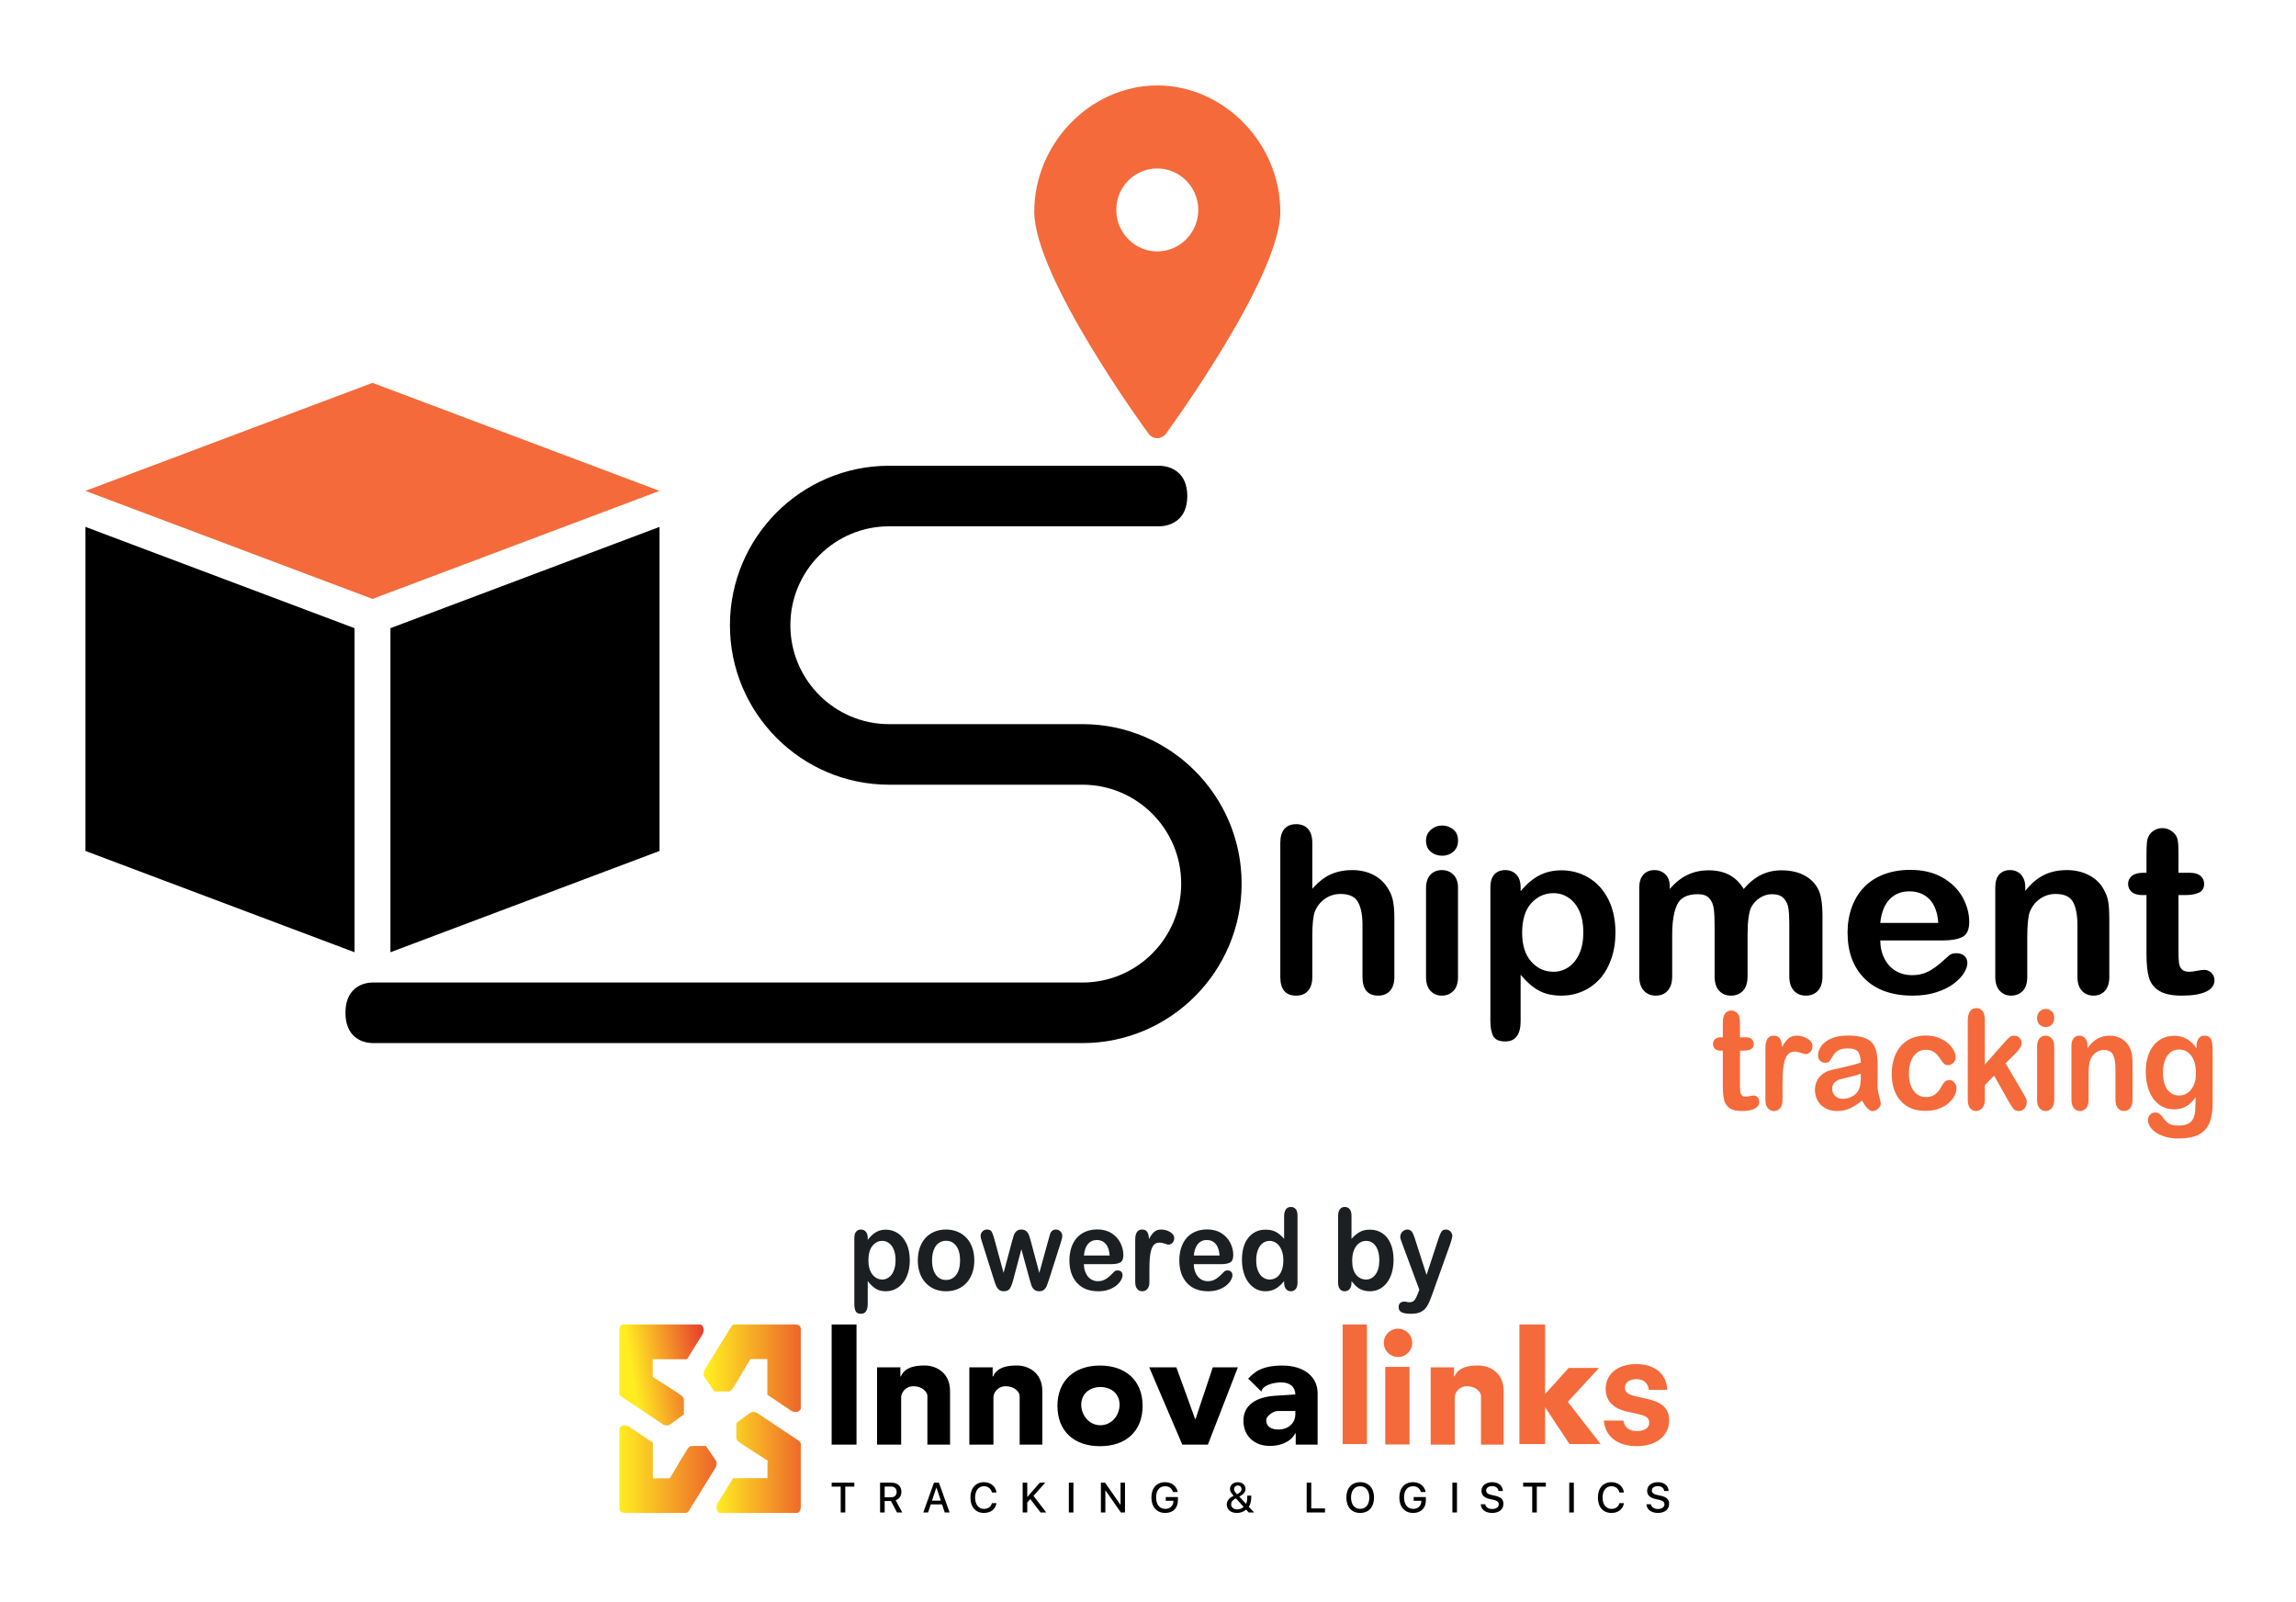
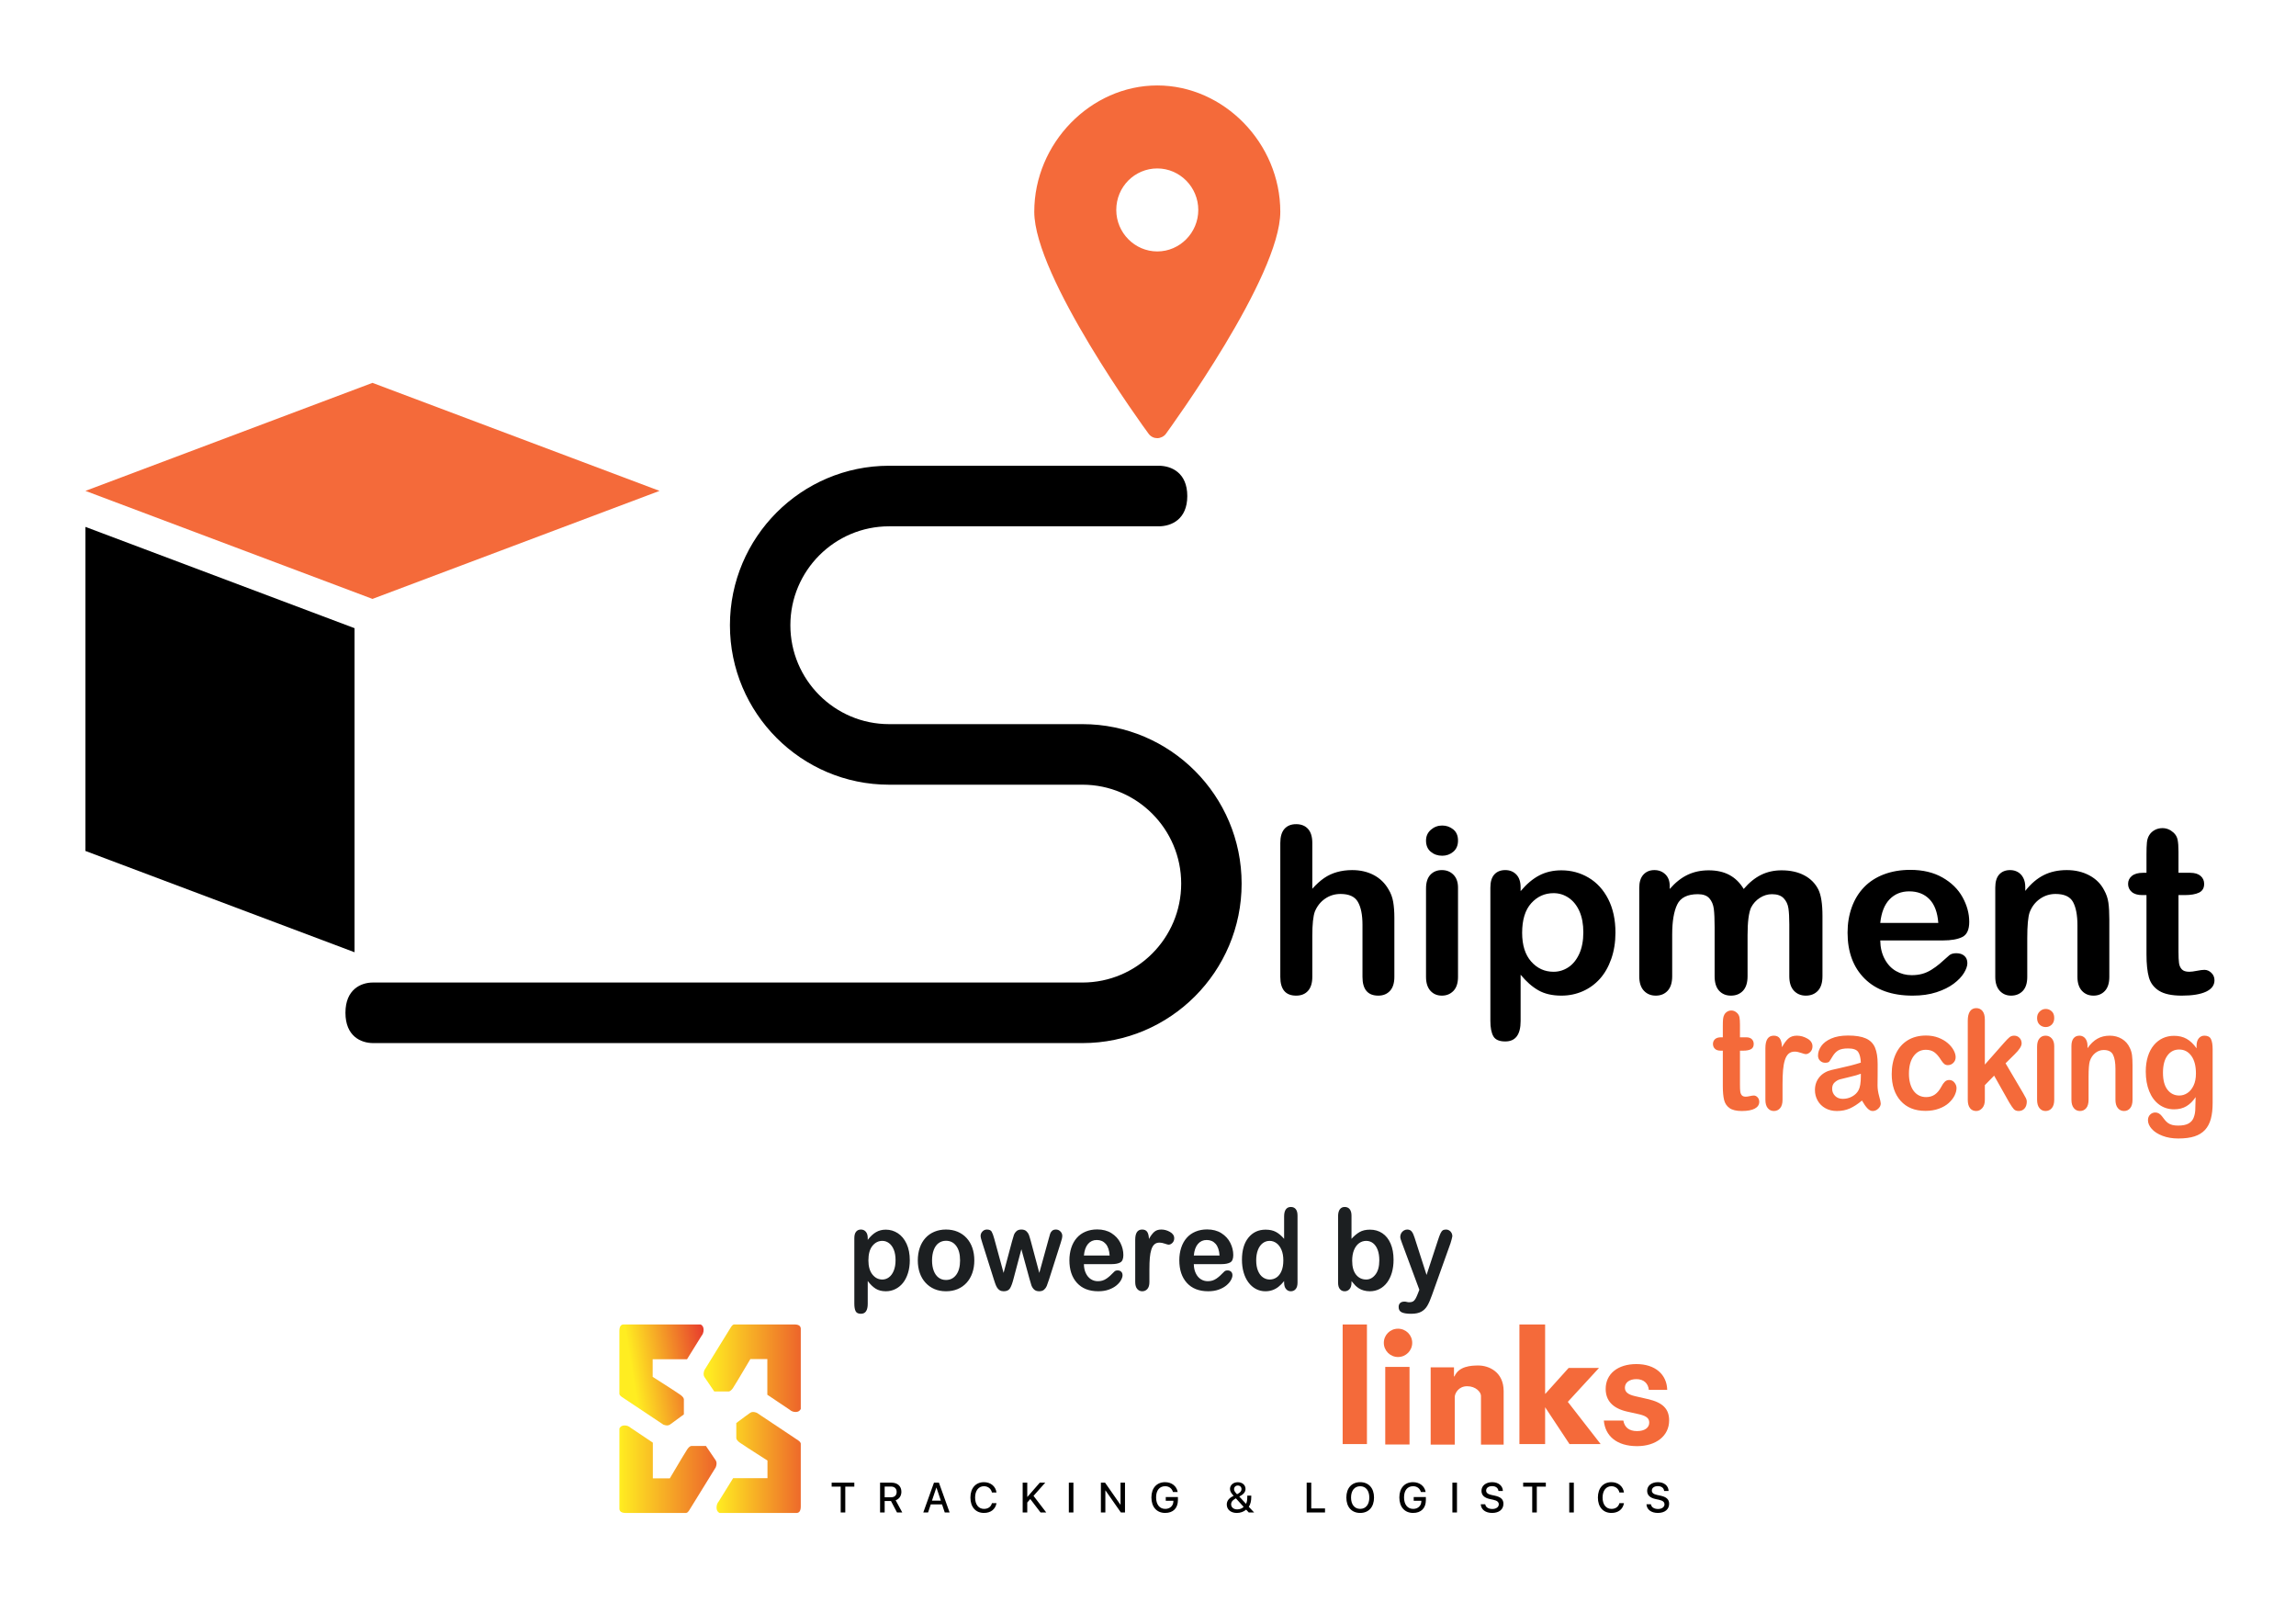
<svg xmlns="http://www.w3.org/2000/svg" width="215" height="150" viewBox="0 0 215 150">
  <defs>
    <linearGradient id="shipment_tracking-a" x1="15.207%" x2="107.112%" y1="48.018%" y2="29.927%">
      <stop offset="0%" stop-color="#FFED21" />
      <stop offset="100%" stop-color="#E7382E" />
    </linearGradient>
    <linearGradient id="shipment_tracking-b" x1="42.801%" x2="42.801%" y1="95.835%" y2="-31.354%">
      <stop offset="0%" stop-color="#FFED21" />
      <stop offset="100%" stop-color="#E7382E" />
    </linearGradient>
    <linearGradient id="shipment_tracking-c" x1="100%" x2="-37.845%" y1="37.163%" y2="37.163%">
      <stop offset="0%" stop-color="#FFED21" />
      <stop offset="100%" stop-color="#E7382E" />
    </linearGradient>
    <linearGradient id="shipment_tracking-d" x1="59.029%" x2="59.029%" y1="0%" y2="131.971%">
      <stop offset="0%" stop-color="#FFED21" />
      <stop offset="100%" stop-color="#E7382E" />
    </linearGradient>
  </defs>
  <g fill="none" fill-rule="evenodd">
    <g transform="translate(8 8)">
      <path fill="#F46A3A" d="M100.369,-4.33605671e-13 C106.598,-4.33605671e-13 111.889,5.409 111.889,11.825 C111.889,17.906 101.608,32.015 101.173,32.62 C101.006,32.855 100.671,33.023 100.369,33.023 C100.068,33.023 99.767,32.889 99.566,32.62 C99.13,32.049 88.85,17.906 88.85,11.825 C88.85,5.409 94.141,-4.33605671e-13 100.369,-4.33605671e-13 Z M100.369,7.77 C98.259,7.77 96.529,9.485 96.529,11.655 C96.529,13.79 98.259,15.54 100.369,15.54 C102.48,15.54 104.209,13.79 104.209,11.655 C104.209,9.52 102.48,7.77 100.369,7.77 Z" />
      <path fill="#000" fill-rule="nonzero" d="M105.702,83.987 C104.96,83.987 82.809,83.987 39.251,83.987 C34.154,83.987 30.007,79.833 30.007,74.727 C30.007,69.62 34.154,65.466 39.251,65.466 L57.36,65.466 C65.578,65.466 72.263,58.768 72.263,50.536 C72.263,42.303 65.578,35.605 57.36,35.605 C41.31,35.605 32.894,35.605 32.111,35.605 C30.936,35.605 29.436,36.246 29.436,38.44 C29.436,40.634 30.936,41.275 32.111,41.275 C32.894,41.275 41.31,41.275 57.36,41.275 C62.457,41.275 66.604,45.429 66.604,50.536 C66.604,55.642 62.457,59.796 57.36,59.796 L39.251,59.796 C31.033,59.796 24.348,66.494 24.348,74.727 C24.348,82.959 31.033,89.657 39.251,89.657 C82.732,89.653 104.865,89.653 105.65,89.657 C106.827,89.663 108.267,89.007 108.267,86.818 C108.267,84.63 106.815,83.987 105.702,83.987 Z" transform="matrix(-1 0 0 1 132.615 0)" />
      <g fill-rule="nonzero" transform="translate(0 27.74)">
        <polygon fill="#F46A3A" points="53.759 10.218 26.879 .105 0 10.218 26.879 20.331" />
        <polygon fill="#000" points="0 13.589 0 43.929 25.199 53.412 25.199 23.072" />
-         <polygon fill="#000" points="28.559 23.072 28.559 53.412 53.759 43.929 53.759 13.589" />
      </g>
      <path fill="#000" fill-rule="nonzero" d="M114.886,70.919 L114.886,75.208 C115.266,74.784 115.638,74.449 116,74.202 C116.362,73.954 116.763,73.769 117.202,73.646 C117.641,73.522 118.113,73.46 118.618,73.46 C119.379,73.46 120.054,73.616 120.643,73.926 C121.232,74.237 121.695,74.689 122.032,75.282 C122.244,75.628 122.387,76.014 122.46,76.441 C122.533,76.868 122.57,77.361 122.57,77.918 L122.57,83.456 C122.57,84.035 122.433,84.473 122.158,84.769 C121.884,85.066 121.52,85.214 121.066,85.214 C120.078,85.214 119.584,84.628 119.584,83.456 L119.584,78.575 C119.584,77.65 119.441,76.939 119.156,76.441 C118.871,75.943 118.329,75.695 117.531,75.695 C116.997,75.695 116.516,75.841 116.088,76.134 C115.66,76.427 115.34,76.828 115.127,77.336 C114.966,77.767 114.886,78.532 114.886,79.634 L114.886,83.456 C114.886,84.028 114.752,84.464 114.485,84.764 C114.218,85.064 113.847,85.214 113.371,85.214 C112.383,85.214 111.889,84.628 111.889,83.456 L111.889,70.919 C111.889,70.333 112.019,69.894 112.279,69.601 C112.539,69.308 112.903,69.161 113.371,69.161 C113.847,69.161 114.218,69.309 114.485,69.606 C114.752,69.902 114.886,70.34 114.886,70.919 Z M128.53,75.102 L128.53,83.456 C128.53,84.035 128.388,84.473 128.102,84.769 C127.817,85.066 127.455,85.214 127.016,85.214 C126.577,85.214 126.22,85.062 125.945,84.759 C125.671,84.455 125.534,84.021 125.534,83.456 L125.534,75.186 C125.534,74.615 125.671,74.184 125.945,73.894 C126.22,73.605 126.577,73.46 127.016,73.46 C127.455,73.46 127.817,73.605 128.102,73.894 C128.388,74.184 128.53,74.586 128.53,75.102 Z M127.049,72.116 C126.631,72.116 126.275,71.992 125.978,71.745 C125.682,71.498 125.534,71.148 125.534,70.697 C125.534,70.287 125.686,69.95 125.989,69.685 C126.293,69.421 126.646,69.288 127.049,69.288 C127.436,69.288 127.78,69.408 128.08,69.648 C128.38,69.888 128.53,70.238 128.53,70.697 C128.53,71.141 128.384,71.489 128.091,71.74 C127.799,71.99 127.451,72.116 127.049,72.116 Z M134.392,75.08 L134.392,75.43 C134.956,74.759 135.541,74.267 136.149,73.953 C136.756,73.639 137.444,73.482 138.212,73.482 C139.134,73.482 139.983,73.711 140.759,74.17 C141.535,74.629 142.148,75.299 142.598,76.182 C143.048,77.064 143.273,78.109 143.273,79.316 C143.273,80.206 143.143,81.023 142.883,81.767 C142.623,82.512 142.267,83.137 141.813,83.642 C141.359,84.146 140.823,84.535 140.205,84.806 C139.586,85.078 138.922,85.214 138.212,85.214 C137.356,85.214 136.637,85.048 136.055,84.716 C135.473,84.385 134.919,83.898 134.392,83.255 L134.392,87.597 C134.392,88.867 133.913,89.503 132.954,89.503 C132.391,89.503 132.018,89.339 131.835,89.01 C131.652,88.682 131.56,88.204 131.56,87.576 L131.56,75.102 C131.56,74.551 131.685,74.14 131.933,73.868 C132.182,73.596 132.522,73.46 132.954,73.46 C133.379,73.46 133.724,73.6 133.992,73.879 C134.259,74.157 134.392,74.558 134.392,75.08 Z M140.265,79.284 C140.265,78.522 140.144,77.867 139.903,77.32 C139.661,76.773 139.326,76.353 138.898,76.06 C138.47,75.767 137.996,75.62 137.477,75.62 C136.65,75.62 135.953,75.935 135.386,76.563 C134.819,77.191 134.535,78.116 134.535,79.337 C134.535,80.488 134.817,81.383 135.38,82.022 C135.944,82.66 136.643,82.98 137.477,82.98 C137.974,82.98 138.435,82.84 138.86,82.562 C139.284,82.283 139.625,81.864 139.881,81.307 C140.137,80.749 140.265,80.075 140.265,79.284 Z M155.644,79.549 L155.644,83.393 C155.644,84 155.501,84.455 155.216,84.759 C154.93,85.062 154.554,85.214 154.085,85.214 C153.632,85.214 153.264,85.062 152.982,84.759 C152.7,84.455 152.559,84 152.559,83.393 L152.559,78.787 C152.559,78.059 152.534,77.495 152.483,77.092 C152.431,76.69 152.292,76.36 152.065,76.102 C151.839,75.845 151.48,75.716 150.99,75.716 C150.009,75.716 149.363,76.041 149.052,76.69 C148.741,77.339 148.586,78.271 148.586,79.485 L148.586,83.393 C148.586,83.993 148.445,84.446 148.163,84.754 C147.881,85.061 147.51,85.214 147.049,85.214 C146.595,85.214 146.224,85.061 145.935,84.754 C145.646,84.446 145.501,83.993 145.501,83.393 L145.501,75.123 C145.501,74.579 145.631,74.166 145.891,73.884 C146.151,73.602 146.493,73.46 146.917,73.46 C147.327,73.46 147.669,73.593 147.944,73.857 C148.218,74.122 148.355,74.487 148.355,74.953 L148.355,75.229 C148.875,74.629 149.431,74.187 150.024,73.905 C150.616,73.623 151.275,73.482 152,73.482 C152.753,73.482 153.401,73.626 153.943,73.916 C154.484,74.205 154.93,74.643 155.282,75.229 C155.787,74.636 156.328,74.196 156.906,73.91 C157.485,73.624 158.125,73.482 158.827,73.482 C159.647,73.482 160.353,73.637 160.946,73.947 C161.539,74.258 161.981,74.703 162.274,75.282 C162.53,75.804 162.658,76.626 162.658,77.749 L162.658,83.393 C162.658,84 162.516,84.455 162.23,84.759 C161.945,85.062 161.568,85.214 161.1,85.214 C160.646,85.214 160.275,85.061 159.985,84.754 C159.696,84.446 159.552,83.993 159.552,83.393 L159.552,78.532 C159.552,77.911 159.524,77.414 159.47,77.039 C159.415,76.665 159.266,76.351 159.025,76.097 C158.783,75.843 158.418,75.716 157.927,75.716 C157.532,75.716 157.157,75.829 156.802,76.055 C156.447,76.281 156.171,76.584 155.973,76.965 C155.754,77.452 155.644,78.314 155.644,79.549 Z M173.932,80.047 L168.07,80.047 C168.077,80.703 168.215,81.282 168.482,81.783 C168.749,82.285 169.104,82.662 169.547,82.916 C169.989,83.17 170.478,83.298 171.012,83.298 C171.371,83.298 171.698,83.257 171.994,83.176 C172.291,83.095 172.578,82.968 172.856,82.795 C173.134,82.622 173.39,82.436 173.625,82.239 C173.859,82.041 174.162,81.773 174.536,81.434 C174.689,81.307 174.909,81.243 175.194,81.243 C175.502,81.243 175.75,81.324 175.941,81.487 C176.131,81.649 176.226,81.879 176.226,82.175 C176.226,82.436 176.12,82.742 175.908,83.091 C175.696,83.44 175.375,83.776 174.947,84.097 C174.519,84.418 173.981,84.685 173.334,84.896 C172.686,85.108 171.941,85.214 171.1,85.214 C169.175,85.214 167.679,84.685 166.61,83.626 C165.542,82.567 165.008,81.13 165.008,79.316 C165.008,78.462 165.139,77.669 165.403,76.939 C165.666,76.208 166.05,75.582 166.555,75.059 C167.06,74.537 167.682,74.136 168.421,73.857 C169.161,73.579 169.98,73.439 170.88,73.439 C172.051,73.439 173.056,73.677 173.894,74.154 C174.731,74.63 175.359,75.246 175.776,76.002 C176.193,76.757 176.402,77.527 176.402,78.31 C176.402,79.037 176.186,79.508 175.754,79.724 C175.322,79.939 174.715,80.047 173.932,80.047 Z M168.07,78.405 L173.504,78.405 C173.431,77.417 173.154,76.678 172.675,76.187 C172.196,75.696 171.565,75.451 170.781,75.451 C170.035,75.451 169.422,75.7 168.943,76.198 C168.463,76.695 168.173,77.431 168.07,78.405 Z M181.649,75.059 L181.649,75.409 C182.176,74.738 182.752,74.246 183.378,73.932 C184.003,73.617 184.722,73.46 185.535,73.46 C186.325,73.46 187.031,73.626 187.653,73.958 C188.275,74.29 188.74,74.759 189.047,75.366 C189.245,75.719 189.373,76.101 189.432,76.51 C189.49,76.919 189.519,77.442 189.519,78.077 L189.519,83.456 C189.519,84.035 189.382,84.473 189.108,84.769 C188.833,85.066 188.477,85.214 188.038,85.214 C187.591,85.214 187.229,85.062 186.951,84.759 C186.673,84.455 186.534,84.021 186.534,83.456 L186.534,78.638 C186.534,77.685 186.396,76.956 186.122,76.452 C185.848,75.947 185.301,75.695 184.481,75.695 C183.947,75.695 183.46,75.848 183.021,76.155 C182.582,76.462 182.26,76.884 182.055,77.421 C181.909,77.851 181.835,78.656 181.835,79.835 L181.835,83.456 C181.835,84.042 181.695,84.482 181.413,84.775 C181.131,85.068 180.767,85.214 180.321,85.214 C179.889,85.214 179.534,85.062 179.256,84.759 C178.978,84.455 178.839,84.021 178.839,83.456 L178.839,75.102 C178.839,74.551 178.963,74.14 179.212,73.868 C179.461,73.596 179.801,73.46 180.233,73.46 C180.496,73.46 180.734,73.52 180.946,73.64 C181.159,73.76 181.329,73.94 181.457,74.18 C181.585,74.42 181.649,74.713 181.649,75.059 Z M192.67,73.714 L192.999,73.714 L192.999,71.978 C192.999,71.512 193.012,71.147 193.038,70.882 C193.063,70.617 193.135,70.39 193.252,70.199 C193.369,70.001 193.537,69.841 193.757,69.717 C193.976,69.594 194.221,69.532 194.492,69.532 C194.873,69.532 195.217,69.669 195.524,69.945 C195.729,70.128 195.859,70.352 195.914,70.617 C195.969,70.882 195.996,71.258 195.996,71.745 L195.996,73.714 L197.094,73.714 C197.518,73.714 197.842,73.812 198.065,74.006 C198.288,74.2 198.4,74.449 198.4,74.752 C198.4,75.14 198.241,75.412 197.923,75.568 C197.604,75.723 197.149,75.801 196.556,75.801 L195.996,75.801 L195.996,81.116 C195.996,81.568 196.012,81.916 196.045,82.159 C196.078,82.403 196.166,82.6 196.309,82.752 C196.452,82.904 196.684,82.98 197.006,82.98 C197.182,82.98 197.419,82.95 197.719,82.89 C198.019,82.83 198.254,82.8 198.422,82.8 C198.663,82.8 198.881,82.893 199.075,83.08 C199.269,83.268 199.366,83.499 199.366,83.774 C199.366,84.24 199.103,84.596 198.576,84.844 C198.049,85.091 197.291,85.214 196.303,85.214 C195.367,85.214 194.657,85.062 194.174,84.759 C193.691,84.455 193.374,84.035 193.224,83.499 C193.074,82.962 192.999,82.246 192.999,81.349 L192.999,75.801 L192.604,75.801 C192.172,75.801 191.843,75.702 191.616,75.504 C191.389,75.306 191.276,75.056 191.276,74.752 C191.276,74.449 191.395,74.2 191.633,74.006 C191.87,73.812 192.216,73.714 192.67,73.714 Z" />
      <path fill="#F46A3A" fill-rule="nonzero" d="M153.151,89.116 L153.327,89.116 L153.327,88.074 C153.327,87.794 153.334,87.575 153.348,87.416 C153.362,87.257 153.4,87.121 153.463,87.006 C153.525,86.888 153.615,86.791 153.733,86.717 C153.851,86.643 153.982,86.606 154.127,86.606 C154.331,86.606 154.515,86.689 154.68,86.854 C154.789,86.964 154.859,87.098 154.888,87.257 C154.918,87.416 154.932,87.642 154.932,87.934 L154.932,89.116 L155.52,89.116 C155.748,89.116 155.921,89.174 156.041,89.29 C156.16,89.407 156.22,89.556 156.22,89.738 C156.22,89.971 156.135,90.134 155.964,90.227 C155.794,90.321 155.55,90.367 155.232,90.367 L154.932,90.367 L154.932,93.557 C154.932,93.828 154.941,94.036 154.959,94.182 C154.977,94.329 155.024,94.447 155.1,94.538 C155.176,94.629 155.301,94.675 155.473,94.675 C155.567,94.675 155.695,94.657 155.856,94.621 C156.016,94.585 156.142,94.567 156.232,94.567 C156.361,94.567 156.478,94.623 156.582,94.735 C156.686,94.847 156.738,94.986 156.738,95.151 C156.738,95.431 156.596,95.645 156.314,95.793 C156.032,95.941 155.626,96.015 155.097,96.015 C154.595,96.015 154.215,95.924 153.956,95.742 C153.698,95.56 153.528,95.308 153.448,94.986 C153.368,94.664 153.327,94.234 153.327,93.696 L153.327,90.367 L153.116,90.367 C152.884,90.367 152.708,90.308 152.587,90.189 C152.465,90.071 152.404,89.92 152.404,89.738 C152.404,89.556 152.468,89.407 152.595,89.29 C152.723,89.174 152.908,89.116 153.151,89.116 Z M158.876,90.025 C159.065,89.678 159.258,89.415 159.457,89.236 C159.659,89.054 159.928,88.963 160.265,88.963 C160.602,88.963 160.93,89.054 161.247,89.236 C161.565,89.418 161.723,89.66 161.723,89.961 C161.723,90.172 161.656,90.347 161.521,90.485 C161.385,90.622 161.239,90.691 161.083,90.691 C161.024,90.691 160.882,90.652 160.656,90.574 C160.431,90.495 160.232,90.456 160.059,90.456 C159.824,90.456 159.632,90.523 159.483,90.656 C159.334,90.79 159.219,90.988 159.136,91.25 C159.054,91.513 158.997,91.825 158.966,92.188 C158.935,92.55 158.919,92.991 158.919,93.512 L158.919,94.961 C158.919,95.312 158.842,95.576 158.69,95.752 C158.537,95.928 158.343,96.015 158.107,96.015 C157.876,96.015 157.686,95.927 157.537,95.749 C157.388,95.571 157.314,95.308 157.314,94.961 L157.314,90.132 C157.314,89.353 157.574,88.963 158.096,88.963 C158.362,88.963 158.554,89.054 158.672,89.236 C158.789,89.418 158.854,89.687 158.866,90.043 L158.876,90.025 Z M166.357,95.037 C165.969,95.363 165.593,95.608 165.231,95.771 C164.868,95.934 164.461,96.015 164.011,96.015 C163.599,96.015 163.237,95.928 162.926,95.752 C162.614,95.576 162.374,95.338 162.206,95.037 C162.037,94.736 161.953,94.41 161.953,94.059 C161.953,93.584 162.092,93.18 162.37,92.845 C162.648,92.51 163.031,92.286 163.517,92.172 C163.619,92.146 163.871,92.089 164.275,92 C164.679,91.911 165.025,91.83 165.313,91.755 C165.601,91.681 165.914,91.591 166.251,91.485 C166.231,91.028 166.146,90.692 165.995,90.478 C165.844,90.265 165.531,90.158 165.057,90.158 C164.65,90.158 164.343,90.219 164.137,90.342 C163.931,90.465 163.755,90.649 163.608,90.895 C163.461,91.14 163.357,91.302 163.296,91.381 C163.235,91.459 163.105,91.498 162.905,91.498 C162.725,91.498 162.569,91.436 162.438,91.311 C162.306,91.186 162.241,91.026 162.241,90.831 C162.241,90.526 162.341,90.23 162.541,89.942 C162.741,89.654 163.052,89.416 163.476,89.23 C163.899,89.044 164.426,88.95 165.057,88.95 C165.763,88.95 166.317,89.04 166.721,89.22 C167.125,89.4 167.41,89.685 167.577,90.075 C167.743,90.465 167.826,90.981 167.826,91.625 C167.826,92.032 167.825,92.377 167.824,92.661 C167.822,92.945 167.819,93.26 167.815,93.608 C167.815,93.934 167.865,94.274 167.965,94.627 C168.065,94.981 168.115,95.209 168.115,95.31 C168.115,95.488 168.037,95.65 167.882,95.796 C167.727,95.942 167.552,96.015 167.356,96.015 C167.191,96.015 167.029,95.932 166.868,95.764 C166.707,95.597 166.537,95.355 166.357,95.037 Z M166.251,92.527 C166.016,92.621 165.674,92.719 165.225,92.823 C164.776,92.927 164.465,93.003 164.293,93.052 C164.12,93.1 163.956,93.196 163.799,93.337 C163.642,93.479 163.564,93.677 163.564,93.932 C163.564,94.194 163.656,94.418 163.84,94.602 C164.024,94.786 164.265,94.878 164.563,94.878 C164.881,94.878 165.174,94.803 165.442,94.653 C165.711,94.502 165.908,94.309 166.033,94.071 C166.178,93.809 166.251,93.377 166.251,92.775 L166.251,92.527 Z M175.211,93.868 C175.211,94.084 175.151,94.315 175.032,94.561 C174.912,94.806 174.73,95.04 174.485,95.263 C174.24,95.485 173.931,95.664 173.559,95.799 C173.187,95.935 172.767,96.003 172.301,96.003 C171.309,96.003 170.535,95.69 169.978,95.066 C169.422,94.441 169.143,93.603 169.143,92.553 C169.143,91.841 169.271,91.212 169.526,90.666 C169.78,90.119 170.149,89.697 170.631,89.398 C171.113,89.1 171.689,88.95 172.36,88.95 C172.775,88.95 173.156,89.016 173.503,89.147 C173.85,89.279 174.144,89.448 174.385,89.656 C174.626,89.863 174.81,90.085 174.938,90.32 C175.065,90.555 175.129,90.774 175.129,90.977 C175.129,91.185 175.057,91.361 174.914,91.505 C174.771,91.649 174.598,91.721 174.394,91.721 C174.261,91.721 174.15,91.683 174.062,91.609 C173.974,91.535 173.875,91.416 173.765,91.25 C173.569,90.928 173.364,90.687 173.15,90.526 C172.937,90.365 172.665,90.285 172.336,90.285 C171.862,90.285 171.48,90.485 171.19,90.885 C170.9,91.285 170.755,91.833 170.755,92.527 C170.755,92.854 170.792,93.153 170.866,93.426 C170.941,93.7 171.048,93.933 171.19,94.125 C171.331,94.318 171.501,94.464 171.701,94.564 C171.901,94.663 172.121,94.713 172.36,94.713 C172.681,94.713 172.956,94.633 173.186,94.472 C173.415,94.311 173.618,94.065 173.794,93.735 C173.892,93.54 173.998,93.387 174.112,93.277 C174.225,93.167 174.365,93.112 174.529,93.112 C174.725,93.112 174.888,93.192 175.017,93.353 C175.147,93.514 175.211,93.686 175.211,93.868 Z M180.15,95.221 L178.733,92.705 L177.863,93.595 L177.863,94.973 C177.863,95.308 177.782,95.565 177.619,95.745 C177.456,95.925 177.269,96.015 177.057,96.015 C176.811,96.015 176.616,95.927 176.475,95.749 C176.334,95.571 176.264,95.308 176.264,94.961 L176.264,87.565 C176.264,87.18 176.332,86.887 176.469,86.685 C176.607,86.484 176.803,86.384 177.057,86.384 C177.304,86.384 177.5,86.475 177.645,86.657 C177.79,86.839 177.863,87.108 177.863,87.464 L177.863,91.67 L179.668,89.624 C179.891,89.37 180.062,89.196 180.18,89.103 C180.297,89.01 180.44,88.963 180.609,88.963 C180.809,88.963 180.975,89.032 181.109,89.17 C181.242,89.307 181.308,89.48 181.308,89.687 C181.308,89.942 181.091,90.28 180.656,90.704 L179.803,91.549 L181.45,94.345 C181.571,94.552 181.658,94.71 181.711,94.818 C181.764,94.926 181.791,95.029 181.791,95.126 C181.791,95.401 181.721,95.618 181.582,95.777 C181.443,95.936 181.259,96.015 181.032,96.015 C180.836,96.015 180.685,95.958 180.579,95.844 C180.474,95.73 180.33,95.522 180.15,95.221 Z M184.36,89.948 L184.36,94.961 C184.36,95.308 184.284,95.571 184.131,95.749 C183.978,95.927 183.784,96.015 183.549,96.015 C183.313,96.015 183.122,95.924 182.975,95.742 C182.828,95.56 182.755,95.3 182.755,94.961 L182.755,89.999 C182.755,89.656 182.828,89.397 182.975,89.224 C183.122,89.05 183.313,88.963 183.549,88.963 C183.784,88.963 183.978,89.05 184.131,89.224 C184.284,89.397 184.36,89.639 184.36,89.948 Z M183.566,88.156 C183.343,88.156 183.152,88.082 182.993,87.934 C182.834,87.786 182.755,87.576 182.755,87.305 C182.755,87.059 182.836,86.857 182.999,86.698 C183.161,86.539 183.351,86.46 183.566,86.46 C183.774,86.46 183.958,86.532 184.119,86.676 C184.28,86.82 184.36,87.03 184.36,87.305 C184.36,87.572 184.282,87.78 184.125,87.931 C183.968,88.081 183.782,88.156 183.566,88.156 Z M187.476,89.923 L187.476,90.132 C187.758,89.73 188.067,89.434 188.402,89.246 C188.737,89.057 189.122,88.963 189.558,88.963 C189.981,88.963 190.359,89.063 190.692,89.262 C191.025,89.461 191.274,89.743 191.439,90.107 C191.545,90.319 191.613,90.547 191.645,90.793 C191.676,91.039 191.692,91.352 191.692,91.733 L191.692,94.961 C191.692,95.308 191.618,95.571 191.471,95.749 C191.324,95.927 191.133,96.015 190.898,96.015 C190.659,96.015 190.465,95.924 190.316,95.742 C190.167,95.56 190.093,95.3 190.093,94.961 L190.093,92.07 C190.093,91.498 190.019,91.061 189.872,90.758 C189.725,90.455 189.432,90.304 188.993,90.304 C188.707,90.304 188.446,90.396 188.211,90.58 C187.976,90.764 187.803,91.017 187.694,91.339 C187.615,91.598 187.576,92.081 187.576,92.788 L187.576,94.961 C187.576,95.312 187.501,95.576 187.35,95.752 C187.199,95.928 187.004,96.015 186.765,96.015 C186.533,96.015 186.343,95.924 186.194,95.742 C186.045,95.56 185.971,95.3 185.971,94.961 L185.971,89.948 C185.971,89.618 186.038,89.371 186.171,89.208 C186.304,89.045 186.486,88.963 186.718,88.963 C186.859,88.963 186.986,88.999 187.1,89.071 C187.214,89.143 187.305,89.251 187.373,89.395 C187.442,89.539 187.476,89.715 187.476,89.923 Z M199.194,90.234 L199.194,95.272 C199.194,95.848 199.137,96.344 199.024,96.759 C198.91,97.174 198.728,97.517 198.477,97.788 C198.226,98.059 197.898,98.26 197.492,98.392 C197.086,98.523 196.582,98.589 195.978,98.589 C195.425,98.589 194.931,98.505 194.496,98.338 C194.061,98.17 193.726,97.954 193.491,97.69 C193.256,97.425 193.138,97.153 193.138,96.873 C193.138,96.661 193.205,96.489 193.338,96.355 C193.471,96.222 193.632,96.155 193.82,96.155 C194.055,96.155 194.261,96.267 194.438,96.492 C194.524,96.606 194.613,96.722 194.705,96.838 C194.797,96.955 194.899,97.054 195.011,97.137 C195.123,97.219 195.257,97.281 195.414,97.321 C195.57,97.361 195.751,97.381 195.955,97.381 C196.37,97.381 196.692,97.319 196.922,97.194 C197.151,97.069 197.312,96.894 197.404,96.67 C197.496,96.445 197.55,96.205 197.566,95.949 C197.581,95.692 197.593,95.281 197.601,94.713 C197.354,95.086 197.069,95.37 196.745,95.564 C196.422,95.759 196.037,95.857 195.59,95.857 C195.053,95.857 194.584,95.708 194.182,95.412 C193.78,95.115 193.471,94.7 193.256,94.167 C193.04,93.633 192.932,93.017 192.932,92.318 C192.932,91.797 192.998,91.327 193.129,90.907 C193.261,90.488 193.448,90.134 193.691,89.846 C193.934,89.558 194.214,89.341 194.532,89.195 C194.849,89.049 195.198,88.976 195.578,88.976 C196.033,88.976 196.427,89.07 196.76,89.259 C197.093,89.447 197.403,89.743 197.689,90.145 L197.689,89.91 C197.689,89.609 197.758,89.376 197.895,89.211 C198.032,89.046 198.208,88.963 198.424,88.963 C198.734,88.963 198.939,89.072 199.041,89.29 C199.143,89.508 199.194,89.823 199.194,90.234 Z M194.543,92.432 C194.543,93.135 194.686,93.667 194.97,94.027 C195.254,94.387 195.621,94.567 196.072,94.567 C196.339,94.567 196.591,94.49 196.828,94.335 C197.065,94.18 197.258,93.947 197.407,93.636 C197.556,93.325 197.63,92.947 197.63,92.502 C197.63,91.795 197.486,91.244 197.198,90.85 C196.91,90.456 196.531,90.259 196.06,90.259 C195.602,90.259 195.234,90.448 194.958,90.825 C194.682,91.202 194.543,91.737 194.543,92.432 Z" />
    </g>
    <path fill="#1C1F21" fill-rule="nonzero" d="M80.618,123 C81.043,123 81.256,122.688 81.256,122.063 L81.256,122.063 L81.256,119.929 C81.49,120.244 81.736,120.484 81.994,120.647 C82.252,120.81 82.57,120.892 82.95,120.892 C83.265,120.892 83.56,120.825 83.834,120.691 C84.108,120.558 84.346,120.367 84.547,120.119 C84.748,119.871 84.906,119.563 85.022,119.197 C85.137,118.831 85.194,118.429 85.194,117.992 C85.194,117.399 85.095,116.885 84.895,116.451 C84.695,116.018 84.424,115.688 84.08,115.462 C83.736,115.237 83.359,115.124 82.95,115.124 C82.609,115.124 82.304,115.201 82.035,115.356 C81.766,115.51 81.506,115.752 81.256,116.082 L81.256,116.082 L81.256,115.91 C81.256,115.653 81.197,115.456 81.078,115.319 C80.96,115.182 80.807,115.113 80.618,115.113 C80.427,115.113 80.276,115.18 80.166,115.314 C80.055,115.448 80,115.65 80,115.92 L80,115.92 L80,122.053 C80,122.361 80.041,122.597 80.122,122.758 C80.203,122.919 80.368,123 80.618,123 Z M82.624,119.793 C82.254,119.793 81.944,119.636 81.694,119.322 C81.444,119.008 81.319,118.568 81.319,118.003 C81.319,117.402 81.445,116.948 81.697,116.639 C81.948,116.33 82.257,116.175 82.624,116.175 C82.854,116.175 83.065,116.247 83.254,116.391 C83.444,116.535 83.593,116.742 83.7,117.011 C83.807,117.28 83.861,117.602 83.861,117.977 C83.861,118.365 83.804,118.697 83.69,118.971 C83.577,119.245 83.426,119.451 83.237,119.588 C83.049,119.725 82.845,119.793 82.624,119.793 Z M88.583,120.892 C88.988,120.892 89.354,120.823 89.678,120.686 C90.003,120.549 90.282,120.352 90.516,120.095 C90.749,119.838 90.928,119.531 91.051,119.174 C91.174,118.816 91.236,118.426 91.236,118.003 C91.236,117.576 91.175,117.185 91.053,116.831 C90.932,116.477 90.754,116.172 90.52,115.915 C90.287,115.658 90.006,115.461 89.678,115.322 C89.35,115.183 88.985,115.113 88.583,115.113 C88.187,115.113 87.825,115.182 87.497,115.319 C87.169,115.456 86.89,115.651 86.66,115.905 C86.429,116.158 86.253,116.463 86.129,116.821 C86.006,117.178 85.944,117.572 85.944,118.003 C85.944,118.429 86.005,118.819 86.127,119.171 C86.248,119.524 86.427,119.829 86.662,120.087 C86.898,120.346 87.176,120.545 87.497,120.683 C87.818,120.822 88.18,120.892 88.583,120.892 Z M88.583,119.835 C88.317,119.835 88.085,119.761 87.889,119.614 C87.693,119.466 87.542,119.254 87.436,118.976 C87.331,118.698 87.278,118.374 87.278,118.003 C87.278,117.628 87.332,117.3 87.439,117.019 C87.546,116.738 87.698,116.525 87.896,116.381 C88.094,116.237 88.323,116.165 88.583,116.165 C88.985,116.165 89.306,116.326 89.544,116.649 C89.783,116.972 89.902,117.423 89.902,118.003 C89.902,118.575 89.783,119.024 89.544,119.348 C89.306,119.673 88.985,119.835 88.583,119.835 Z M97.312,120.892 C97.506,120.892 97.66,120.841 97.772,120.741 C97.884,120.64 97.966,120.526 98.018,120.397 C98.069,120.269 98.143,120.061 98.237,119.773 L98.237,119.773 L99.322,116.368 C99.423,116.073 99.473,115.853 99.473,115.707 C99.473,115.547 99.415,115.408 99.298,115.29 C99.181,115.172 99.043,115.113 98.884,115.113 C98.725,115.113 98.603,115.153 98.519,115.231 C98.435,115.309 98.375,115.399 98.339,115.501 C98.303,115.604 98.256,115.769 98.198,115.998 L98.198,115.998 L97.321,119.174 L96.533,116.222 C96.452,115.927 96.388,115.72 96.343,115.6 C96.297,115.48 96.219,115.369 96.107,115.267 C95.995,115.165 95.84,115.113 95.642,115.113 C95.447,115.113 95.294,115.165 95.182,115.267 C95.07,115.369 94.994,115.477 94.953,115.59 C94.912,115.703 94.85,115.913 94.766,116.222 L94.766,116.222 L93.977,119.174 L93.11,115.998 C93.023,115.676 92.94,115.448 92.862,115.314 C92.784,115.18 92.635,115.113 92.414,115.113 C92.249,115.113 92.109,115.174 91.995,115.296 C91.882,115.417 91.825,115.554 91.825,115.707 C91.825,115.828 91.879,116.049 91.986,116.368 L91.986,116.368 L93.062,119.773 C93.091,119.863 93.131,119.985 93.183,120.14 C93.235,120.294 93.295,120.428 93.363,120.54 C93.432,120.653 93.517,120.74 93.619,120.801 C93.721,120.861 93.845,120.892 93.991,120.892 C94.277,120.892 94.477,120.794 94.59,120.598 C94.704,120.402 94.809,120.111 94.907,119.726 L94.907,119.726 L95.642,116.956 L96.401,119.726 C96.466,119.976 96.526,120.179 96.581,120.335 C96.637,120.491 96.722,120.623 96.837,120.73 C96.952,120.838 97.11,120.892 97.312,120.892 Z M102.842,120.892 C103.215,120.892 103.546,120.84 103.833,120.736 C104.12,120.631 104.359,120.5 104.548,120.343 C104.738,120.185 104.88,120.02 104.974,119.848 C105.068,119.676 105.116,119.526 105.116,119.398 C105.116,119.252 105.073,119.139 104.989,119.059 C104.905,118.98 104.794,118.94 104.658,118.94 C104.531,118.94 104.434,118.971 104.366,119.033 C104.2,119.2 104.066,119.332 103.962,119.429 C103.858,119.526 103.744,119.617 103.621,119.702 C103.498,119.787 103.37,119.85 103.239,119.89 C103.107,119.93 102.962,119.95 102.803,119.95 C102.566,119.95 102.35,119.887 102.153,119.762 C101.957,119.637 101.799,119.452 101.681,119.205 C101.562,118.959 101.502,118.674 101.498,118.351 L101.498,118.351 L104.098,118.351 C104.445,118.351 104.715,118.298 104.906,118.193 C105.098,118.087 105.193,117.855 105.193,117.498 C105.193,117.112 105.101,116.734 104.916,116.363 C104.731,115.991 104.453,115.689 104.081,115.454 C103.709,115.22 103.264,115.103 102.745,115.103 C102.345,115.103 101.982,115.172 101.654,115.309 C101.326,115.446 101.051,115.643 100.827,115.9 C100.603,116.156 100.432,116.464 100.315,116.824 C100.199,117.183 100.14,117.572 100.14,117.992 C100.14,118.884 100.377,119.59 100.851,120.111 C101.325,120.631 101.988,120.892 102.842,120.892 Z M103.908,117.545 L101.498,117.545 C101.544,117.066 101.673,116.704 101.885,116.459 C102.098,116.214 102.37,116.092 102.701,116.092 C103.048,116.092 103.328,116.213 103.541,116.454 C103.753,116.695 103.876,117.059 103.908,117.545 L103.908,117.545 Z M106.961,120.892 C107.155,120.892 107.316,120.82 107.443,120.676 C107.569,120.532 107.632,120.316 107.632,120.028 L107.632,120.028 L107.632,118.841 C107.632,118.414 107.645,118.052 107.671,117.755 C107.697,117.459 107.744,117.203 107.813,116.988 C107.881,116.772 107.976,116.61 108.1,116.501 C108.223,116.391 108.382,116.337 108.577,116.337 C108.72,116.337 108.884,116.369 109.071,116.433 C109.258,116.497 109.375,116.529 109.424,116.529 C109.554,116.529 109.675,116.473 109.787,116.36 C109.899,116.247 109.955,116.104 109.955,115.931 C109.955,115.684 109.823,115.487 109.56,115.337 C109.297,115.188 109.026,115.113 108.747,115.113 C108.468,115.113 108.245,115.188 108.078,115.337 C107.911,115.487 107.748,115.707 107.589,115.998 C107.579,115.707 107.525,115.487 107.428,115.337 C107.331,115.188 107.172,115.113 106.951,115.113 C106.519,115.113 106.303,115.433 106.303,116.071 L106.303,116.071 L106.303,120.028 C106.303,120.312 106.365,120.527 106.488,120.673 C106.612,120.819 106.769,120.892 106.961,120.892 Z M113.134,120.892 C113.507,120.892 113.837,120.84 114.124,120.736 C114.412,120.631 114.65,120.5 114.84,120.343 C115.03,120.185 115.172,120.02 115.266,119.848 C115.36,119.676 115.407,119.526 115.407,119.398 C115.407,119.252 115.365,119.139 115.281,119.059 C115.196,118.98 115.086,118.94 114.949,118.94 C114.823,118.94 114.726,118.971 114.657,119.033 C114.492,119.2 114.357,119.332 114.253,119.429 C114.149,119.526 114.036,119.617 113.913,119.702 C113.789,119.787 113.662,119.85 113.53,119.89 C113.399,119.93 113.254,119.95 113.095,119.95 C112.858,119.95 112.641,119.887 112.445,119.762 C112.248,119.637 112.091,119.452 111.973,119.205 C111.854,118.959 111.793,118.674 111.79,118.351 L111.79,118.351 L114.39,118.351 C114.737,118.351 115.006,118.298 115.198,118.193 C115.389,118.087 115.485,117.855 115.485,117.498 C115.485,117.112 115.393,116.734 115.208,116.363 C115.023,115.991 114.744,115.689 114.373,115.454 C114.001,115.22 113.556,115.103 113.036,115.103 C112.637,115.103 112.274,115.172 111.946,115.309 C111.618,115.446 111.342,115.643 111.118,115.9 C110.894,116.156 110.724,116.464 110.607,116.824 C110.49,117.183 110.432,117.572 110.432,117.992 C110.432,118.884 110.669,119.59 111.142,120.111 C111.616,120.631 112.28,120.892 113.134,120.892 Z M114.2,117.545 L111.79,117.545 C111.835,117.066 111.964,116.704 112.177,116.459 C112.39,116.214 112.661,116.092 112.992,116.092 C113.34,116.092 113.62,116.213 113.832,116.454 C114.045,116.695 114.167,117.059 114.2,117.545 L114.2,117.545 Z M120.874,120.892 C121.059,120.892 121.21,120.824 121.327,120.689 C121.444,120.553 121.502,120.35 121.502,120.08 L121.502,120.08 L121.502,113.812 C121.502,113.545 121.448,113.343 121.339,113.206 C121.23,113.069 121.075,113 120.874,113 C120.673,113 120.518,113.075 120.409,113.224 C120.301,113.373 120.246,113.593 120.246,113.885 L120.246,113.885 L120.246,115.983 C119.996,115.691 119.74,115.475 119.477,115.335 C119.214,115.194 118.891,115.124 118.508,115.124 C117.846,115.124 117.312,115.372 116.907,115.868 C116.501,116.365 116.298,117.057 116.298,117.945 C116.298,118.365 116.349,118.756 116.451,119.117 C116.554,119.478 116.704,119.792 116.902,120.059 C117.1,120.326 117.334,120.532 117.605,120.676 C117.876,120.82 118.171,120.892 118.489,120.892 C118.729,120.892 118.95,120.856 119.153,120.785 C119.356,120.714 119.544,120.61 119.718,120.473 C119.892,120.336 120.068,120.158 120.246,119.939 L120.246,119.939 L120.246,120.08 C120.246,120.34 120.305,120.54 120.424,120.681 C120.542,120.821 120.692,120.892 120.874,120.892 Z M118.898,119.793 C118.667,119.793 118.455,119.725 118.26,119.588 C118.065,119.451 117.912,119.247 117.8,118.976 C117.688,118.705 117.632,118.377 117.632,117.992 C117.632,117.628 117.685,117.308 117.79,117.032 C117.896,116.756 118.044,116.544 118.236,116.397 C118.427,116.249 118.645,116.175 118.888,116.175 C119.122,116.175 119.337,116.247 119.533,116.391 C119.729,116.535 119.885,116.744 120,117.016 C120.116,117.289 120.173,117.614 120.173,117.992 C120.173,118.395 120.116,118.731 120,118.999 C119.885,119.268 119.731,119.468 119.538,119.598 C119.345,119.728 119.131,119.793 118.898,119.793 Z M128.269,120.892 C128.603,120.892 128.909,120.82 129.187,120.676 C129.464,120.532 129.7,120.328 129.895,120.064 C130.09,119.8 130.238,119.489 130.341,119.13 C130.443,118.77 130.494,118.376 130.494,117.945 C130.494,117.362 130.402,116.858 130.219,116.433 C130.036,116.008 129.778,115.683 129.445,115.46 C129.112,115.236 128.725,115.124 128.284,115.124 C127.901,115.124 127.579,115.198 127.32,115.345 C127.06,115.493 126.805,115.705 126.556,115.983 L126.556,115.983 L126.556,113.812 C126.556,113.552 126.5,113.351 126.39,113.211 C126.28,113.07 126.122,113 125.918,113 C125.723,113 125.571,113.074 125.463,113.221 C125.354,113.369 125.299,113.587 125.299,113.875 L125.299,113.875 L125.299,120.08 C125.299,120.347 125.355,120.549 125.467,120.686 C125.579,120.823 125.73,120.892 125.918,120.892 C126.103,120.892 126.255,120.823 126.375,120.686 C126.495,120.549 126.556,120.347 126.556,120.08 L126.556,120.08 L126.556,119.939 C126.702,120.12 126.819,120.255 126.908,120.345 C126.998,120.435 127.106,120.523 127.232,120.608 C127.359,120.693 127.512,120.762 127.692,120.814 C127.872,120.866 128.065,120.892 128.269,120.892 Z M127.933,119.793 C127.541,119.793 127.223,119.642 126.981,119.338 C126.74,119.034 126.619,118.6 126.619,118.034 C126.619,117.649 126.676,117.316 126.789,117.037 C126.903,116.758 127.059,116.544 127.257,116.397 C127.455,116.249 127.68,116.175 127.933,116.175 C128.18,116.175 128.396,116.249 128.581,116.397 C128.766,116.544 128.909,116.753 129.009,117.024 C129.11,117.295 129.16,117.617 129.16,117.992 C129.16,118.572 129.039,119.017 128.797,119.327 C128.556,119.638 128.268,119.793 127.933,119.793 Z M132.139,123 C132.539,123 132.856,122.935 133.091,122.805 C133.326,122.675 133.516,122.488 133.658,122.245 C133.801,122.002 133.947,121.667 134.096,121.24 L134.096,121.24 L135.83,116.389 C135.872,116.264 135.908,116.141 135.937,116.019 C135.966,115.898 135.987,115.804 136,115.738 C136,115.631 135.975,115.528 135.925,115.431 C135.874,115.334 135.803,115.257 135.71,115.199 C135.618,115.142 135.521,115.113 135.421,115.113 C135.281,115.113 135.173,115.14 135.097,115.192 C135.021,115.244 134.948,115.344 134.88,115.493 C134.812,115.643 134.736,115.849 134.651,116.113 L134.651,116.113 L133.585,119.366 L132.461,115.868 C132.386,115.625 132.3,115.439 132.203,115.309 C132.105,115.179 131.961,115.113 131.769,115.113 C131.659,115.113 131.553,115.145 131.451,115.207 C131.348,115.27 131.268,115.353 131.21,115.457 C131.151,115.561 131.122,115.674 131.122,115.795 C131.122,115.91 131.172,116.094 131.273,116.347 L131.273,116.347 L132.909,120.751 L132.787,121.069 C132.696,121.301 132.616,121.477 132.546,121.597 C132.476,121.717 132.397,121.801 132.31,121.85 C132.222,121.898 132.102,121.922 131.95,121.922 C131.888,121.922 131.815,121.912 131.731,121.891 C131.662,121.87 131.593,121.86 131.521,121.86 C131.339,121.86 131.202,121.904 131.11,121.993 C131.017,122.081 130.971,122.207 130.971,122.37 C130.971,122.61 131.068,122.774 131.263,122.865 C131.458,122.955 131.75,123 132.139,123 Z" />
    <g transform="translate(58 124)">
      <g transform="translate(19.877)">
-         <path fill="#000" d="M2.328,11.248 L-7.5556098e-15,11.248 L-7.5556098e-15,1.41184962e-14 L2.328,1.41184962e-14 L2.328,11.248 Z M4.253,11.247 L4.253,4.011 L6.436,4.011 L6.436,4.864 L6.48,4.864 C6.894,3.901 8.033,3.842 8.722,3.842 C9.678,3.842 11.087,4.422 11.087,6.241 L11.087,11.247 L8.965,11.247 L8.965,6.683 C8.965,6.341 8.493,5.783 7.67,5.783 C6.847,5.783 6.509,6.467 6.509,6.791 L6.509,11.247 L4.253,11.247 Z M12.893,11.247 L12.893,4.011 L15.076,4.011 L15.076,4.864 L15.12,4.864 C15.534,3.901 16.673,3.842 17.362,3.842 C18.318,3.842 19.727,4.422 19.727,6.241 L19.727,11.247 L17.605,11.247 L17.605,6.683 C17.605,6.341 17.133,5.783 16.31,5.783 C15.487,5.783 15.149,6.467 15.149,6.791 L15.149,11.247 L12.893,11.247 Z M25.13,11.396 C22.697,11.396 21.143,9.992 21.143,7.614 C21.143,5.271 22.72,3.846 25.13,3.846 C27.541,3.846 29.118,5.264 29.118,7.614 C29.118,9.998 27.563,11.396 25.13,11.396 Z M25.162,9.435 C26.217,9.435 26.961,8.517 26.961,7.514 C26.961,6.511 26.209,5.859 25.162,5.859 C24.114,5.859 23.372,6.541 23.372,7.514 C23.372,8.486 24.099,9.435 25.162,9.435 Z M38.04,4.012 L35.232,11.248 L32.834,11.248 L29.738,4.012 L32.279,4.012 L34.033,8.849 L34.077,8.849 L35.69,4.012 L38.04,4.012 Z M41.837,9.836 C42.76,9.836 43.42,9.242 43.42,8.401 L43.42,8.101 L41.769,8.101 C41.347,8.101 40.694,8.582 40.694,8.953 C40.694,9.532 41.117,9.836 41.837,9.836 Z M41.036,11.371 C39.553,11.371 38.559,10.415 38.559,9.017 C38.559,7.604 39.649,6.786 41.59,6.67 L43.42,6.554 L43.42,6.57 C43.42,5.845 42.911,5.425 42.111,5.425 C41.319,5.425 40.34,5.709 40.238,6.282 L39.004,5.071 C39.503,4.567 40.142,3.846 42.206,3.846 C44.205,3.846 45.506,4.874 45.506,6.439 L45.506,11.248 L43.456,11.248 L43.456,10.193 L43.413,10.193 C42.976,11.019 42.01,11.371 41.036,11.371 Z" />
        <path fill="#F46A3A" d="M47.851,11.2 L47.851,0 L50.125,0 L50.125,11.2 L47.851,11.2 Z M51.839,11.235 L51.839,3.974 L54.113,3.974 L54.113,11.235 L51.839,11.235 Z M56.092,11.247 L56.092,4.011 L58.275,4.011 L58.275,4.864 L58.319,4.864 C58.733,3.901 59.872,3.842 60.561,3.842 C61.517,3.842 62.926,4.422 62.926,6.241 L62.926,11.247 L60.803,11.247 L60.803,6.683 C60.803,6.341 60.332,5.783 59.509,5.783 C58.686,5.783 58.348,6.467 58.348,6.791 L58.348,11.247 L56.092,11.247 Z M53.035,3.047 C52.292,3.047 51.706,2.446 51.706,1.722 C51.706,0.989 52.292,0.397 53.035,0.397 C53.778,0.397 54.364,0.989 54.364,1.722 C54.364,2.446 53.778,3.047 53.035,3.047 Z M66.841,6.482 L69.011,4.072 L71.855,4.072 L68.935,7.245 L72.011,11.2 L69.092,11.198 L66.81,7.748 L66.81,8.453 L66.81,11.2 L64.403,11.2 L64.403,0 L66.81,0 L66.81,6.482 L66.841,6.482 Z M72.481,6.032 C72.481,4.63 73.608,3.709 75.356,3.709 C77.117,3.709 78.205,4.678 78.243,6.121 L76.521,6.121 C76.463,5.523 76.047,5.118 75.356,5.118 C74.709,5.118 74.28,5.434 74.28,5.922 C74.28,6.3 74.536,6.554 75.228,6.712 L76.399,6.98 C77.834,7.303 78.423,7.908 78.423,8.987 C78.423,10.437 77.187,11.392 75.42,11.392 C73.525,11.392 72.43,10.444 72.308,8.994 L74.133,8.994 C74.248,9.64 74.677,9.983 75.42,9.983 C76.124,9.983 76.56,9.674 76.56,9.193 C76.56,8.801 76.323,8.581 75.65,8.416 L74.479,8.155 C73.153,7.853 72.481,7.138 72.481,6.032 Z" />
      </g>
      <path fill="#000" fill-rule="nonzero" d="M21.153,17.599 L20.724,17.599 L20.724,15.185 L19.877,15.185 L19.877,14.812 L21.999,14.812 L21.999,15.185 L21.153,15.185 L21.153,17.599 Z M24.841,15.175 L24.841,16.178 L25.442,16.178 C25.774,16.178 25.964,15.994 25.964,15.675 C25.964,15.365 25.763,15.175 25.431,15.175 L24.841,15.175 Z M24.841,16.527 L24.841,17.599 L24.411,17.599 L24.411,14.812 L25.483,14.812 C26.052,14.812 26.407,15.144 26.407,15.664 C26.407,16.04 26.207,16.346 25.87,16.459 L26.489,17.599 L25.995,17.599 L25.431,16.527 L24.841,16.527 Z M30.466,17.599 L30.213,16.846 L29.159,16.846 L28.906,17.599 L28.459,17.599 L29.458,14.812 L29.922,14.812 L30.921,17.599 L30.466,17.599 Z M29.68,15.276 L29.268,16.498 L30.104,16.498 L29.692,15.276 L29.68,15.276 Z M34.139,17.645 C33.362,17.645 32.871,17.093 32.871,16.205 C32.871,15.322 33.366,14.766 34.139,14.766 C34.765,14.766 35.239,15.154 35.312,15.735 L34.886,15.735 C34.809,15.378 34.514,15.144 34.139,15.144 C33.636,15.144 33.31,15.56 33.31,16.205 C33.31,16.855 33.632,17.267 34.14,17.267 C34.526,17.267 34.8,17.068 34.886,16.732 L35.314,16.732 C35.208,17.307 34.775,17.645 34.139,17.645 Z M38.194,17.599 L37.764,17.599 L37.764,14.812 L38.194,14.812 L38.194,16.139 L38.211,16.139 L39.367,14.812 L39.877,14.812 L38.78,16.046 L39.969,17.599 L39.436,17.599 L38.477,16.344 L38.194,16.67 L38.194,17.599 Z M42.516,17.599 L42.087,17.599 L42.087,14.812 L42.516,14.812 L42.516,17.599 Z M45.507,17.599 L45.089,17.599 L45.089,14.812 L45.479,14.812 L46.912,16.867 L46.928,16.867 L46.928,14.812 L47.346,14.812 L47.346,17.599 L46.958,17.599 L45.525,15.546 L45.507,15.546 L45.507,17.599 Z M52.302,16.44 C52.302,17.195 51.859,17.645 51.109,17.645 C50.318,17.645 49.819,17.087 49.819,16.193 C49.819,15.314 50.316,14.766 51.104,14.766 C51.719,14.766 52.185,15.133 52.281,15.689 L51.84,15.689 C51.736,15.343 51.466,15.144 51.106,15.144 C50.577,15.144 50.258,15.534 50.258,16.189 C50.258,16.855 50.586,17.267 51.113,17.267 C51.562,17.267 51.872,16.977 51.878,16.554 L51.878,16.506 L51.163,16.506 L51.163,16.156 L52.302,16.156 L52.302,16.44 Z M58.932,17.599 L58.692,17.336 C58.468,17.533 58.148,17.647 57.818,17.647 C57.256,17.647 56.877,17.328 56.877,16.861 C56.877,16.539 57.047,16.295 57.408,16.1 C57.454,16.077 57.508,16.046 57.521,16.042 C57.272,15.778 57.178,15.602 57.178,15.397 C57.178,15.038 57.488,14.77 57.906,14.77 C58.33,14.77 58.631,15.03 58.631,15.397 C58.631,15.681 58.458,15.896 58.05,16.114 L58.679,16.795 C58.759,16.645 58.798,16.438 58.798,16.133 L58.798,16.027 L59.17,16.027 L59.17,16.145 C59.17,16.539 59.091,16.844 58.939,17.072 L59.436,17.599 L58.932,17.599 Z M57.644,16.326 C57.387,16.486 57.283,16.631 57.283,16.83 C57.283,17.12 57.515,17.313 57.858,17.313 C58.088,17.313 58.324,17.222 58.456,17.079 L57.73,16.28 C57.707,16.291 57.661,16.317 57.644,16.326 Z M57.839,15.896 C58.142,15.739 58.257,15.606 58.257,15.419 C58.257,15.218 58.117,15.079 57.908,15.079 C57.705,15.079 57.559,15.222 57.559,15.421 C57.559,15.565 57.634,15.691 57.839,15.896 Z M66.077,17.224 L66.077,17.599 L64.359,17.599 L64.359,14.812 L64.788,14.812 L64.788,17.224 L66.077,17.224 Z M69.369,14.766 C70.165,14.766 70.665,15.32 70.665,16.206 C70.665,17.093 70.165,17.645 69.369,17.645 C68.572,17.645 68.074,17.093 68.074,16.206 C68.074,15.32 68.572,14.766 69.369,14.766 Z M69.369,15.146 C68.844,15.146 68.513,15.556 68.513,16.206 C68.513,16.855 68.844,17.265 69.369,17.265 C69.895,17.265 70.224,16.855 70.224,16.206 C70.224,15.556 69.895,15.146 69.369,15.146 Z M75.52,16.44 C75.52,17.195 75.077,17.645 74.327,17.645 C73.536,17.645 73.037,17.087 73.037,16.193 C73.037,15.314 73.534,14.766 74.322,14.766 C74.937,14.766 75.403,15.133 75.499,15.689 L75.058,15.689 C74.954,15.343 74.684,15.144 74.324,15.144 C73.795,15.144 73.476,15.534 73.476,16.189 C73.476,16.855 73.804,17.267 74.331,17.267 C74.78,17.267 75.09,16.977 75.096,16.554 L75.096,16.506 L74.381,16.506 L74.381,16.156 L75.52,16.156 L75.52,16.44 Z M78.433,17.599 L78.003,17.599 L78.003,14.812 L78.433,14.812 L78.433,17.599 Z M80.661,16.834 L81.079,16.834 C81.118,17.11 81.378,17.276 81.746,17.276 C82.097,17.276 82.348,17.095 82.348,16.846 C82.348,16.629 82.203,16.494 81.833,16.413 L81.532,16.349 C80.978,16.232 80.727,15.973 80.727,15.571 C80.727,15.094 81.143,14.766 81.731,14.766 C82.318,14.766 82.718,15.1 82.732,15.587 L82.316,15.587 C82.289,15.307 82.061,15.135 81.725,15.135 C81.401,15.135 81.164,15.293 81.164,15.548 C81.164,15.751 81.306,15.886 81.664,15.963 L81.967,16.027 C82.546,16.15 82.783,16.384 82.783,16.79 C82.783,17.315 82.373,17.645 81.729,17.645 C81.104,17.645 80.688,17.33 80.661,16.834 Z M85.908,17.599 L85.479,17.599 L85.479,15.185 L84.631,15.185 L84.631,14.812 L86.753,14.812 L86.753,15.185 L85.908,15.185 L85.908,17.599 Z M89.375,17.599 L88.946,17.599 L88.946,14.812 L89.375,14.812 L89.375,17.599 Z M92.896,17.645 C92.12,17.645 91.629,17.093 91.629,16.205 C91.629,15.322 92.124,14.766 92.896,14.766 C93.523,14.766 93.996,15.154 94.069,15.735 L93.644,15.735 C93.567,15.378 93.272,15.144 92.896,15.144 C92.394,15.144 92.068,15.56 92.068,16.205 C92.068,16.855 92.39,17.267 92.898,17.267 C93.283,17.267 93.557,17.068 93.644,16.732 L94.071,16.732 C93.966,17.307 93.532,17.645 92.896,17.645 Z M96.177,16.834 L96.595,16.834 C96.634,17.11 96.894,17.276 97.262,17.276 C97.613,17.276 97.864,17.095 97.864,16.846 C97.864,16.629 97.718,16.494 97.349,16.413 L97.048,16.349 C96.494,16.232 96.242,15.973 96.242,15.571 C96.242,15.094 96.658,14.766 97.247,14.766 C97.834,14.766 98.234,15.1 98.248,15.587 L97.832,15.587 C97.805,15.307 97.577,15.135 97.241,15.135 C96.917,15.135 96.68,15.293 96.68,15.548 C96.68,15.751 96.821,15.886 97.18,15.963 L97.483,16.027 C98.062,16.15 98.299,16.384 98.299,16.79 C98.299,17.315 97.889,17.645 97.245,17.645 C96.62,17.645 96.204,17.33 96.177,16.834 Z" />
      <path fill="url(#shipment_tracking-a)" d="M7.617,2.82127263e-14 L0.38,2.82127263e-14 C0.127,0.01 -2.71551489e-14,0.216 -2.71551489e-14,0.617 C-2.71551489e-14,1.019 -2.71551489e-14,2.982 -2.71551489e-14,6.506 C0.017,6.564 0.037,6.607 0.06,6.636 C0.112,6.702 0.209,6.77 0.24,6.793 C0.291,6.831 1.585,7.693 4.12,9.379 C4.377,9.479 4.58,9.479 4.729,9.379 C4.878,9.28 5.315,8.959 6.038,8.419 L6.038,6.996 C6.019,6.868 5.912,6.732 5.718,6.591 C5.524,6.449 4.657,5.887 3.117,4.905 L3.117,3.255 L6.334,3.255 L7.678,1.089 C7.817,0.927 7.886,0.729 7.886,0.496 C7.886,0.263 7.796,0.098 7.617,2.82127263e-14 Z" />
      <path fill="url(#shipment_tracking-b)" d="M16.252,-0.453 L8.734,-0.453 C8.471,-0.443 8.339,-0.245 8.339,0.141 C8.339,0.528 8.339,2.417 8.339,5.809 C8.357,5.865 8.378,5.907 8.401,5.934 C8.456,5.997 8.556,6.063 8.588,6.085 C8.642,6.122 9.986,6.952 12.62,8.574 C12.887,8.67 13.097,8.67 13.252,8.574 C13.407,8.479 13.861,8.17 14.612,7.65 L14.612,6.281 C14.592,6.157 14.481,6.027 14.28,5.891 C14.078,5.754 13.178,5.214 11.578,4.268 L11.578,2.679 L14.92,2.679 L16.316,0.595 C16.46,0.439 16.532,0.248 16.532,0.024 C16.532,-0.2 16.439,-0.359 16.252,-0.453 Z" transform="rotate(90 12.436 4.097)" />
      <path fill="url(#shipment_tracking-c)" d="M16.716,8.193 L9.48,8.193 C9.226,8.203 9.099,8.409 9.099,8.811 C9.099,9.212 9.099,11.175 9.099,14.699 C9.117,14.758 9.137,14.801 9.159,14.829 C9.212,14.895 9.308,14.963 9.339,14.986 C9.391,15.024 10.684,15.886 13.22,17.572 C13.476,17.672 13.679,17.672 13.828,17.572 C13.978,17.473 14.414,17.153 15.137,16.612 L15.137,15.19 C15.118,15.061 15.011,14.926 14.817,14.784 C14.623,14.642 13.756,14.081 12.217,13.098 L12.217,11.448 L15.434,11.448 L16.777,9.282 C16.916,9.12 16.986,8.922 16.986,8.689 C16.986,8.456 16.896,8.291 16.716,8.193 Z" transform="rotate(180 13.042 12.92)" />
      <path fill="url(#shipment_tracking-d)" d="M8.366,9.001 L0.848,9.001 C0.585,9.01 0.453,9.208 0.453,9.595 C0.453,9.981 0.453,11.871 0.453,15.263 C0.471,15.319 0.492,15.36 0.515,15.388 C0.57,15.451 0.67,15.517 0.702,15.539 C0.756,15.576 2.1,16.405 4.734,18.028 C5,18.124 5.211,18.124 5.366,18.028 C5.521,17.932 5.975,17.624 6.726,17.104 L6.726,15.735 C6.706,15.611 6.595,15.481 6.394,15.344 C6.192,15.208 5.291,14.667 3.692,13.722 L3.692,12.133 L7.034,12.133 L8.43,10.049 C8.574,9.892 8.646,9.702 8.646,9.478 C8.646,9.254 8.553,9.095 8.366,9.001 Z" transform="rotate(-90 4.55 13.55)" />
    </g>
  </g>
</svg>